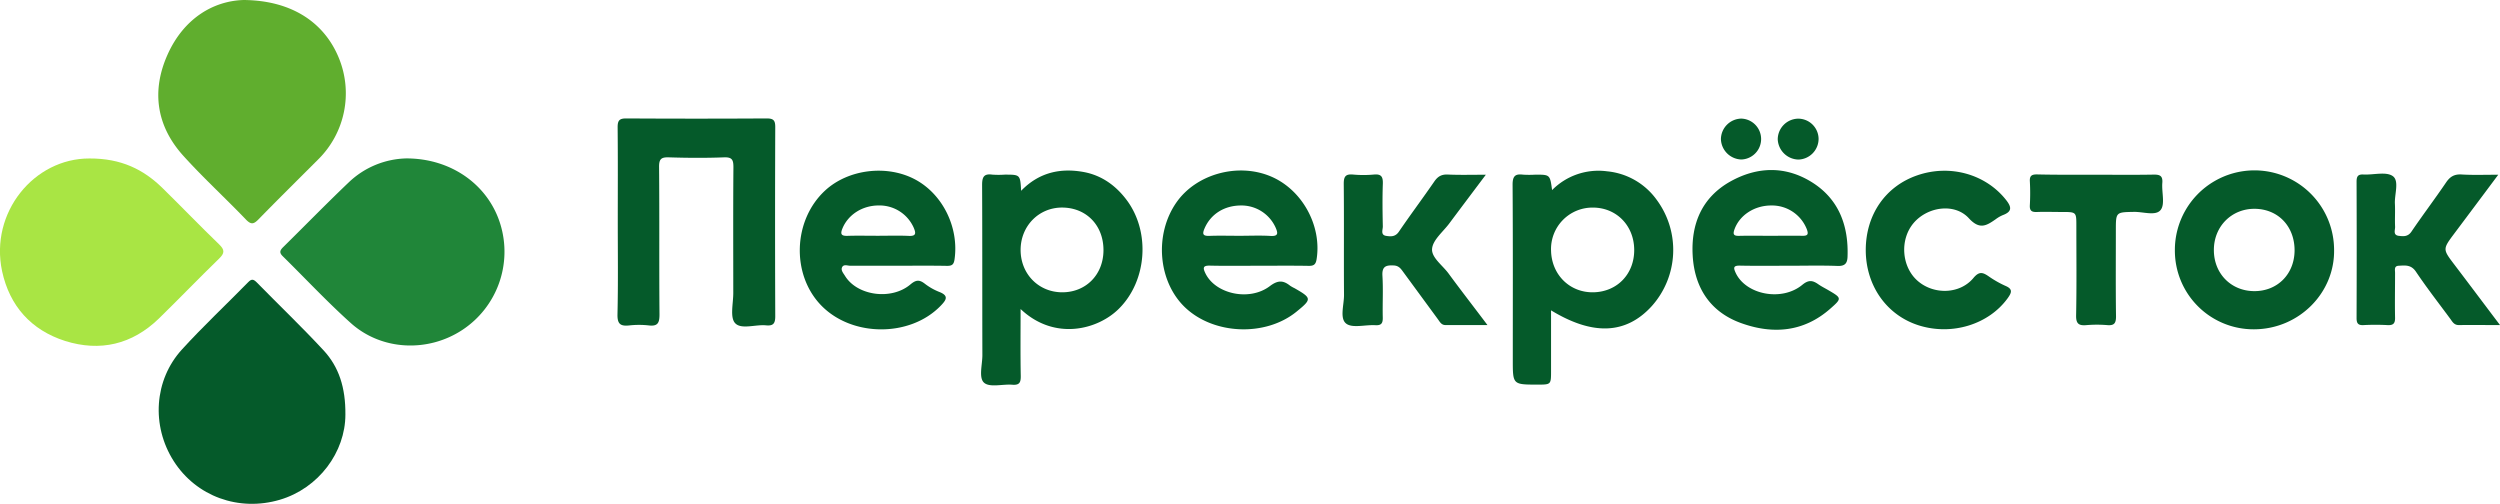
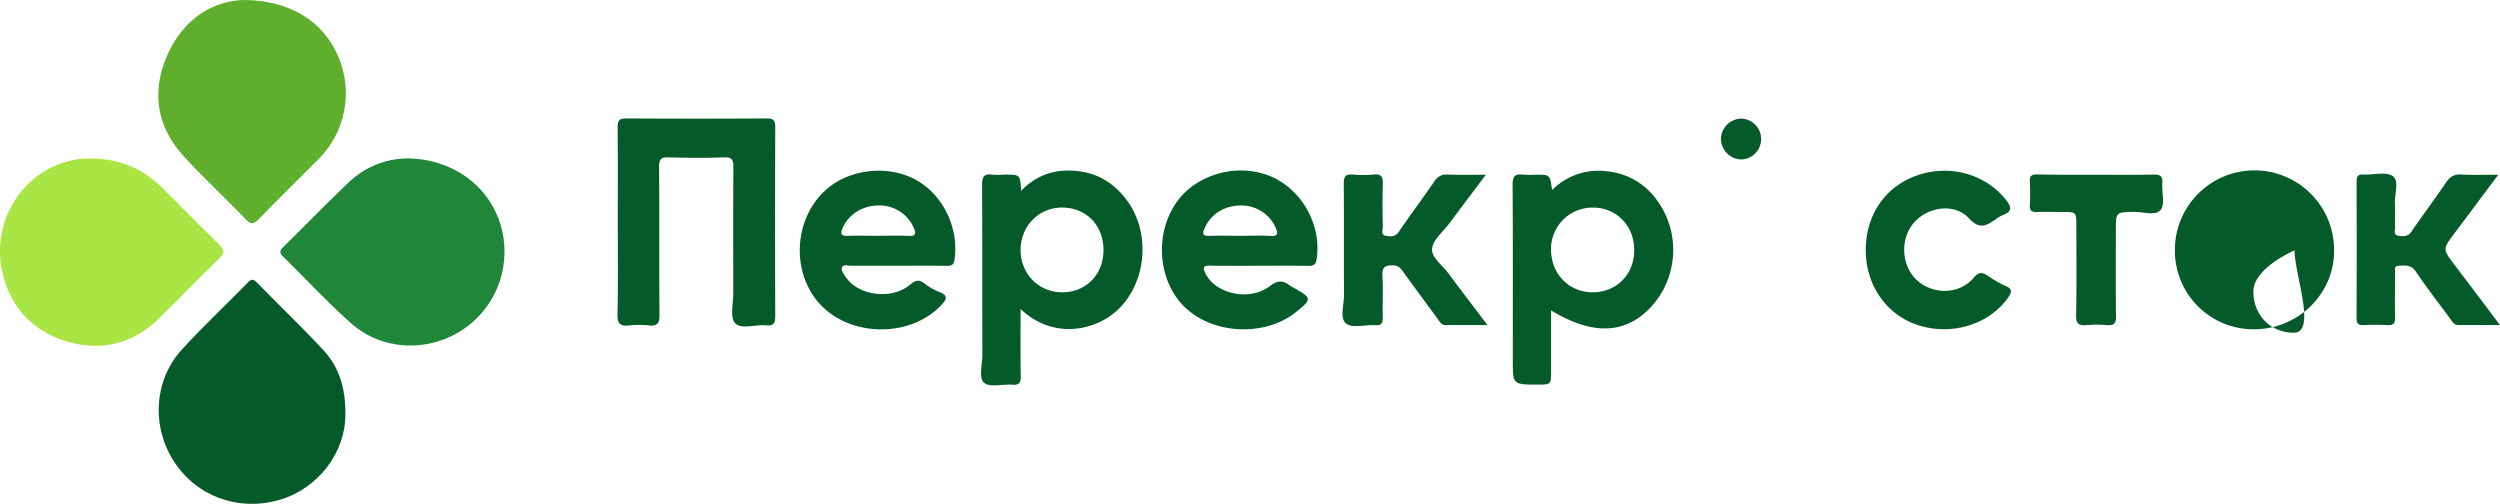
<svg xmlns="http://www.w3.org/2000/svg" viewBox="0 0 1202.54 242.34">
  <defs>
    <style>.cls-1{fill:#a9e544;}.cls-2{fill:#208639;}.cls-3{fill:#055a2a;}.cls-4{fill:#60ae2e;}</style>
  </defs>
  <g id="Layer_2" data-name="Layer 2">
    <g id="Layer_1-2" data-name="Layer 1">
      <path class="cls-1" d="M43,76.23c15.27-.07,26,5.25,35.17,14.23s18,18.19,27.26,27.11c2.69,2.6,2.67,4.19,0,6.79-9.8,9.5-19.25,19.35-29,28.86C63.56,165.7,48.16,169.3,31.3,164,15,158.77,4.63,147.23,1,130.43-5,102.2,16.39,76.16,43,76.23Z" />
      <path class="cls-2" d="M195.46,76.2c21.8,0,39.46,12.87,45.21,31.62a45.06,45.06,0,0,1-18.17,50.81c-16.59,11-38.93,10.06-53.74-3.22C157.38,145.21,146.94,134,136,123.24c-1.86-1.82-1.25-2.93.29-4.45,10.55-10.39,20.88-21,31.61-31.21A41.47,41.47,0,0,1,195.46,76.2Z" />
      <path class="cls-3" d="M166.14,199.41c0,18-12.79,35.46-31.59,41-19.74,5.8-40.18-1.66-51-18.63s-9.46-39,4-53.71c10.2-11.18,21.28-21.56,31.88-32.38,1.58-1.61,2.49-1.41,4,.08,10.72,10.93,21.8,21.53,32.21,32.75C163,176.47,166.25,186.39,166.14,199.41Z" />
      <path class="cls-4" d="M117.24,0C140.29.21,156,10.79,163,27.91A44.7,44.7,0,0,1,153,76.74c-9.52,9.54-19.13,19-28.54,28.65-2.27,2.32-3.55,2.93-6.15.22-9.9-10.33-20.48-20-30.08-30.62-13-14.35-15.46-31.22-7.65-48.69S102.67.41,117.24,0Z" />
      <path class="cls-3" d="M297.16,106.65c0-15.16.09-30.32-.07-45.48,0-3.29.92-4.22,4.2-4.2q33.73.2,67.48,0c3.3,0,4.16.93,4.14,4.2q-.18,45.47,0,91c0,3.6-1.08,4.65-4.5,4.32-5.09-.48-11.92,2.14-14.83-1.08-2.53-2.79-.85-9.49-.86-14.46,0-20.16-.1-40.31.07-60.47,0-3.53-.57-4.94-4.54-4.79-8.82.34-17.66.28-26.48,0-3.61-.11-4.77.69-4.74,4.58.21,23.65,0,47.31.2,71,0,4-.8,5.76-5.1,5.27a42.93,42.93,0,0,0-9.48,0c-4.24.45-5.73-.71-5.63-5.35C297.37,136.31,297.16,121.48,297.16,106.65Z" />
      <path class="cls-3" d="M490.92,148.64c0,11.32-.12,21.78.08,32.24.05,3.19-.72,4.45-4.09,4.18-4.61-.37-10.69,1.42-13.48-.9s-.88-8.74-.89-13.34c-.08-27.29,0-54.59-.13-81.88,0-3.87.91-5.49,4.91-4.94a42.72,42.72,0,0,0,6,0c7.42,0,7.42,0,7.86,7.78,8.62-8.9,19-11.12,30.3-9,8.48,1.63,15.23,6.47,20.41,13.36,11.55,15.35,9.83,38.8-3.55,52.23C528.26,158.56,507.3,164.16,490.92,148.64Zm39.87-28.31c0-11.9-8.17-20.38-19.75-20.49-11.27-.1-20.08,8.81-20.11,20.33s8.58,20.4,20,20.43S530.78,132.1,530.79,120.33Z" />
      <path class="cls-3" d="M746.08,149.28v29.09c0,6.63,0,6.63-6.49,6.63-11.91,0-11.91,0-11.91-11.71,0-28.15.09-56.3-.1-84.45,0-4.06,1.19-5.32,5-4.83a47.85,47.85,0,0,0,6,0c7,0,7,0,8,7.43A31.3,31.3,0,0,1,773,82.4a33.21,33.21,0,0,1,23.92,13.75,40.52,40.52,0,0,1-2.37,51.07C782.22,160.78,766.29,161.59,746.08,149.28Zm40-29.31c-.16-11.68-8.78-20.28-20.21-20.12a19.93,19.93,0,0,0-19.79,20.66c.25,11.65,9,20.28,20.33,20.09C777.93,140.41,786.23,131.71,786.08,120Z" />
      <path class="cls-3" d="M431.5,127.83c-7.49,0-15,0-22.48,0-1.35,0-3.26-.89-4,.8-.6,1.43.67,2.82,1.44,4.07,5.84,9.54,22.26,11.87,31.44,4.14,2.55-2.15,4.19-2.44,6.77-.51a28.46,28.46,0,0,0,6.91,4c5.08,1.91,3.58,4,.79,6.86-14.68,15.05-42.49,15-57.32-.24-14.49-14.88-13.62-41,1.83-55.29,11.13-10.3,29.78-12.58,43.35-5.32,13.3,7.13,21.08,23.11,18.93,38.34-.36,2.58-1.22,3.24-3.69,3.2C447.49,127.73,439.5,127.82,431.5,127.83Zm-9.22-14.42c5,0,10-.17,14.91.06,3.44.16,3.44-1.23,2.4-3.76a18,18,0,0,0-16.92-10.88c-7.91,0-14.7,4.45-17.42,11-1.25,3-.4,3.73,2.61,3.61C412.66,113.29,417.47,113.42,422.28,113.41Z" />
-       <path class="cls-3" d="M860.42,127.83c-7.82,0-15.66.11-23.48-.06-3.19-.06-3.19,1-2.07,3.43,4.86,10.54,22.17,14,32.08,5.8,3.07-2.52,5-2.14,7.68-.27,1.49,1.05,3.14,1.86,4.72,2.78,6.6,3.84,6.72,4,1.09,8.94-12.82,11.32-27.69,12.48-43,6.94-14.79-5.35-22.35-17-23.23-32.48-.87-15.21,4.44-28,18.26-35.69,13-7.19,26.62-7.48,39.35.6s17.42,20.81,16.88,35.63c-.11,3.2-1.23,4.6-4.8,4.47C876.09,127.62,868.25,127.83,860.42,127.83Zm-8.91-14.41c5.14,0,10.28-.08,15.42,0,2.65.06,3.08-.74,2.16-3.2A18,18,0,0,0,852,98.84c-8.17,0-15.22,4.7-17.66,11.41-.91,2.48-.41,3.27,2.21,3.2C841.56,113.33,846.53,113.42,851.51,113.42Z" />
      <path class="cls-3" d="M605.52,127.83c-7.83,0-15.66.13-23.48-.06-3.49-.09-3.47,1.11-2.22,3.7,4.78,9.93,21.12,13.61,30.95,6.19,3.85-2.91,6.41-2.91,9.76-.25a16.37,16.37,0,0,0,2.17,1.22c8.35,4.79,8.38,5.24.9,11.32-14.79,12-39.47,11.13-53.38-1.91C557,135.61,555.07,112.69,566,97.2c9.56-13.52,29.42-19,45.2-12.38,15.13,6.32,24.69,23.74,22.1,39.89-.42,2.55-1.37,3.21-3.81,3.17C621.52,127.74,613.52,127.83,605.52,127.83Zm-9.31-14.41c5,0,10-.23,14.93.07,3.92.23,3.56-1.45,2.46-4A18,18,0,0,0,597,98.84c-8.05,0-14.54,4.1-17.51,10.85-1.21,2.74-1.09,3.9,2.31,3.77C586.58,113.28,591.4,113.42,596.21,113.42Z" />
-       <path class="cls-3" d="M1046.15,120.51a38.29,38.29,0,0,1,76.58-.53c.44,20.91-16.91,38.29-38.34,38.42A37.85,37.85,0,0,1,1046.15,120.51Zm57.58-.07c0-11.54-7.84-19.82-19-20s-19.86,8.39-19.82,19.87c0,11.31,8.29,19.69,19.43,19.73S1103.68,131.86,1103.73,120.44Z" />
+       <path class="cls-3" d="M1046.15,120.51a38.29,38.29,0,0,1,76.58-.53c.44,20.91-16.91,38.29-38.34,38.42A37.85,37.85,0,0,1,1046.15,120.51Zm57.58-.07s-19.86,8.39-19.82,19.87c0,11.31,8.29,19.69,19.43,19.73S1103.68,131.86,1103.73,120.44Z" />
      <path class="cls-3" d="M714.71,84.05c-6.33,8.43-12,15.94-17.62,23.48-3,4-7.86,7.87-8.24,12.13s5.12,8,8,12c5.87,8,12,15.87,18.64,24.7-7.4,0-13.8,0-20.2,0-2,0-2.74-1.59-3.71-2.91q-8.26-11.26-16.54-22.54c-1.16-1.58-2.11-3.08-4.6-3.22-3.87-.21-5.74.51-5.47,5,.41,6.64,0,13.32.16,20,.06,2.71-.6,3.92-3.58,3.74-4.8-.3-11.07,1.57-14.06-.81-3.18-2.53-.95-9.06-1-13.83-.13-17.82.05-35.64-.13-53.46,0-3.55,1-4.67,4.48-4.37a54.54,54.54,0,0,0,10,0c3.68-.36,4.44,1.16,4.32,4.52-.24,6.82-.15,13.65,0,20.48,0,1.57-1.19,4.05,1.6,4.5,2.22.35,4.41.51,6.11-2,5.52-8.11,11.43-16,17-24.08,1.69-2.48,3.48-3.55,6.5-3.43C702.08,84.22,707.84,84.05,714.71,84.05Z" />
      <path class="cls-3" d="M1201.7,84.05c-7.44,10-14.27,19.1-21.12,28.25-5.67,7.59-5.63,7.55.07,15.06,7.11,9.35,14.15,18.76,21.89,29-7.34,0-13.6-.06-19.85,0-2.31,0-3.08-1.67-4.14-3.1-5.54-7.49-11.27-14.86-16.47-22.6-2.31-3.42-5.2-3-8.27-2.83-2.34.11-1.74,2.07-1.75,3.43,0,7.16-.14,14.33,0,21.49.07,2.86-.87,3.79-3.69,3.63a107.6,107.6,0,0,0-11.5,0c-2.73.14-3.33-1-3.32-3.49q.12-32.73,0-65.48c0-2.51.61-3.62,3.33-3.47,4.81.25,10.91-1.53,14.11.79s.75,8.72,1,13.32c.18,3.66-.08,7.34.09,11,.08,1.57-1.15,4,1.74,4.39,2.23.27,4.4.5,6.11-2,5.42-8,11.26-15.7,16.68-23.68,1.89-2.78,3.9-4,7.33-3.84C1189.43,84.27,1194.94,84.05,1201.7,84.05Z" />
      <path class="cls-3" d="M897.46,120.32c0-17,9.44-30.72,24.83-36,15.62-5.37,32.64-.61,42.45,11.6,2.74,3.4,3.48,5.77-1.37,7.56a15.89,15.89,0,0,0-3.44,2c-4.41,3.07-7.69,5.16-12.87-.49-6.88-7.52-20-5.57-26.66,2.39s-5.69,20.88,1.91,27.62c7.75,6.88,20.38,6.6,26.93-1.27,2.68-3.21,4.37-2.82,7.17-.93a49.29,49.29,0,0,0,8.22,4.7c3.67,1.54,3,3.26,1.15,5.87-9.14,12.71-26.9,18.2-42.91,13.11C907.47,151.57,897.49,137.38,897.46,120.32Z" />
      <path class="cls-3" d="M1008.35,84.05c9.16,0,18.31.11,27.46-.06,3.07-.06,4.59.52,4.3,4-.36,4.44,1.41,10.25-.81,13-2.34,3-8.39.85-12.82.93-8.72.16-8.72.05-8.72,8.91,0,13.81-.11,27.62.08,41.43,0,3.35-1,4.38-4.19,4.13a59.39,59.39,0,0,0-10,0c-3.79.35-5.12-.72-5-4.82.28-14.31.11-28.62.11-42.93,0-6.67,0-6.67-6.93-6.67-4,0-8-.14-12,0-2.53.11-3.6-.56-3.44-3.29a104.67,104.67,0,0,0,0-11.48c-.14-2.74,1-3.33,3.51-3.3C989.38,84.12,998.87,84.05,1008.35,84.05Z" />
      <path class="cls-3" d="M837.6,57.05a9.84,9.84,0,0,1,0,19.67,10.13,10.13,0,0,1-9.81-9.87A10,10,0,0,1,837.6,57.05Z" />
-       <path class="cls-3" d="M874.77,66.75a10,10,0,0,1-9.65,10,10.18,10.18,0,0,1-10-9.75,10,10,0,0,1,9.73-9.92A9.82,9.82,0,0,1,874.77,66.75Z" />
    </g>
  </g>
</svg>